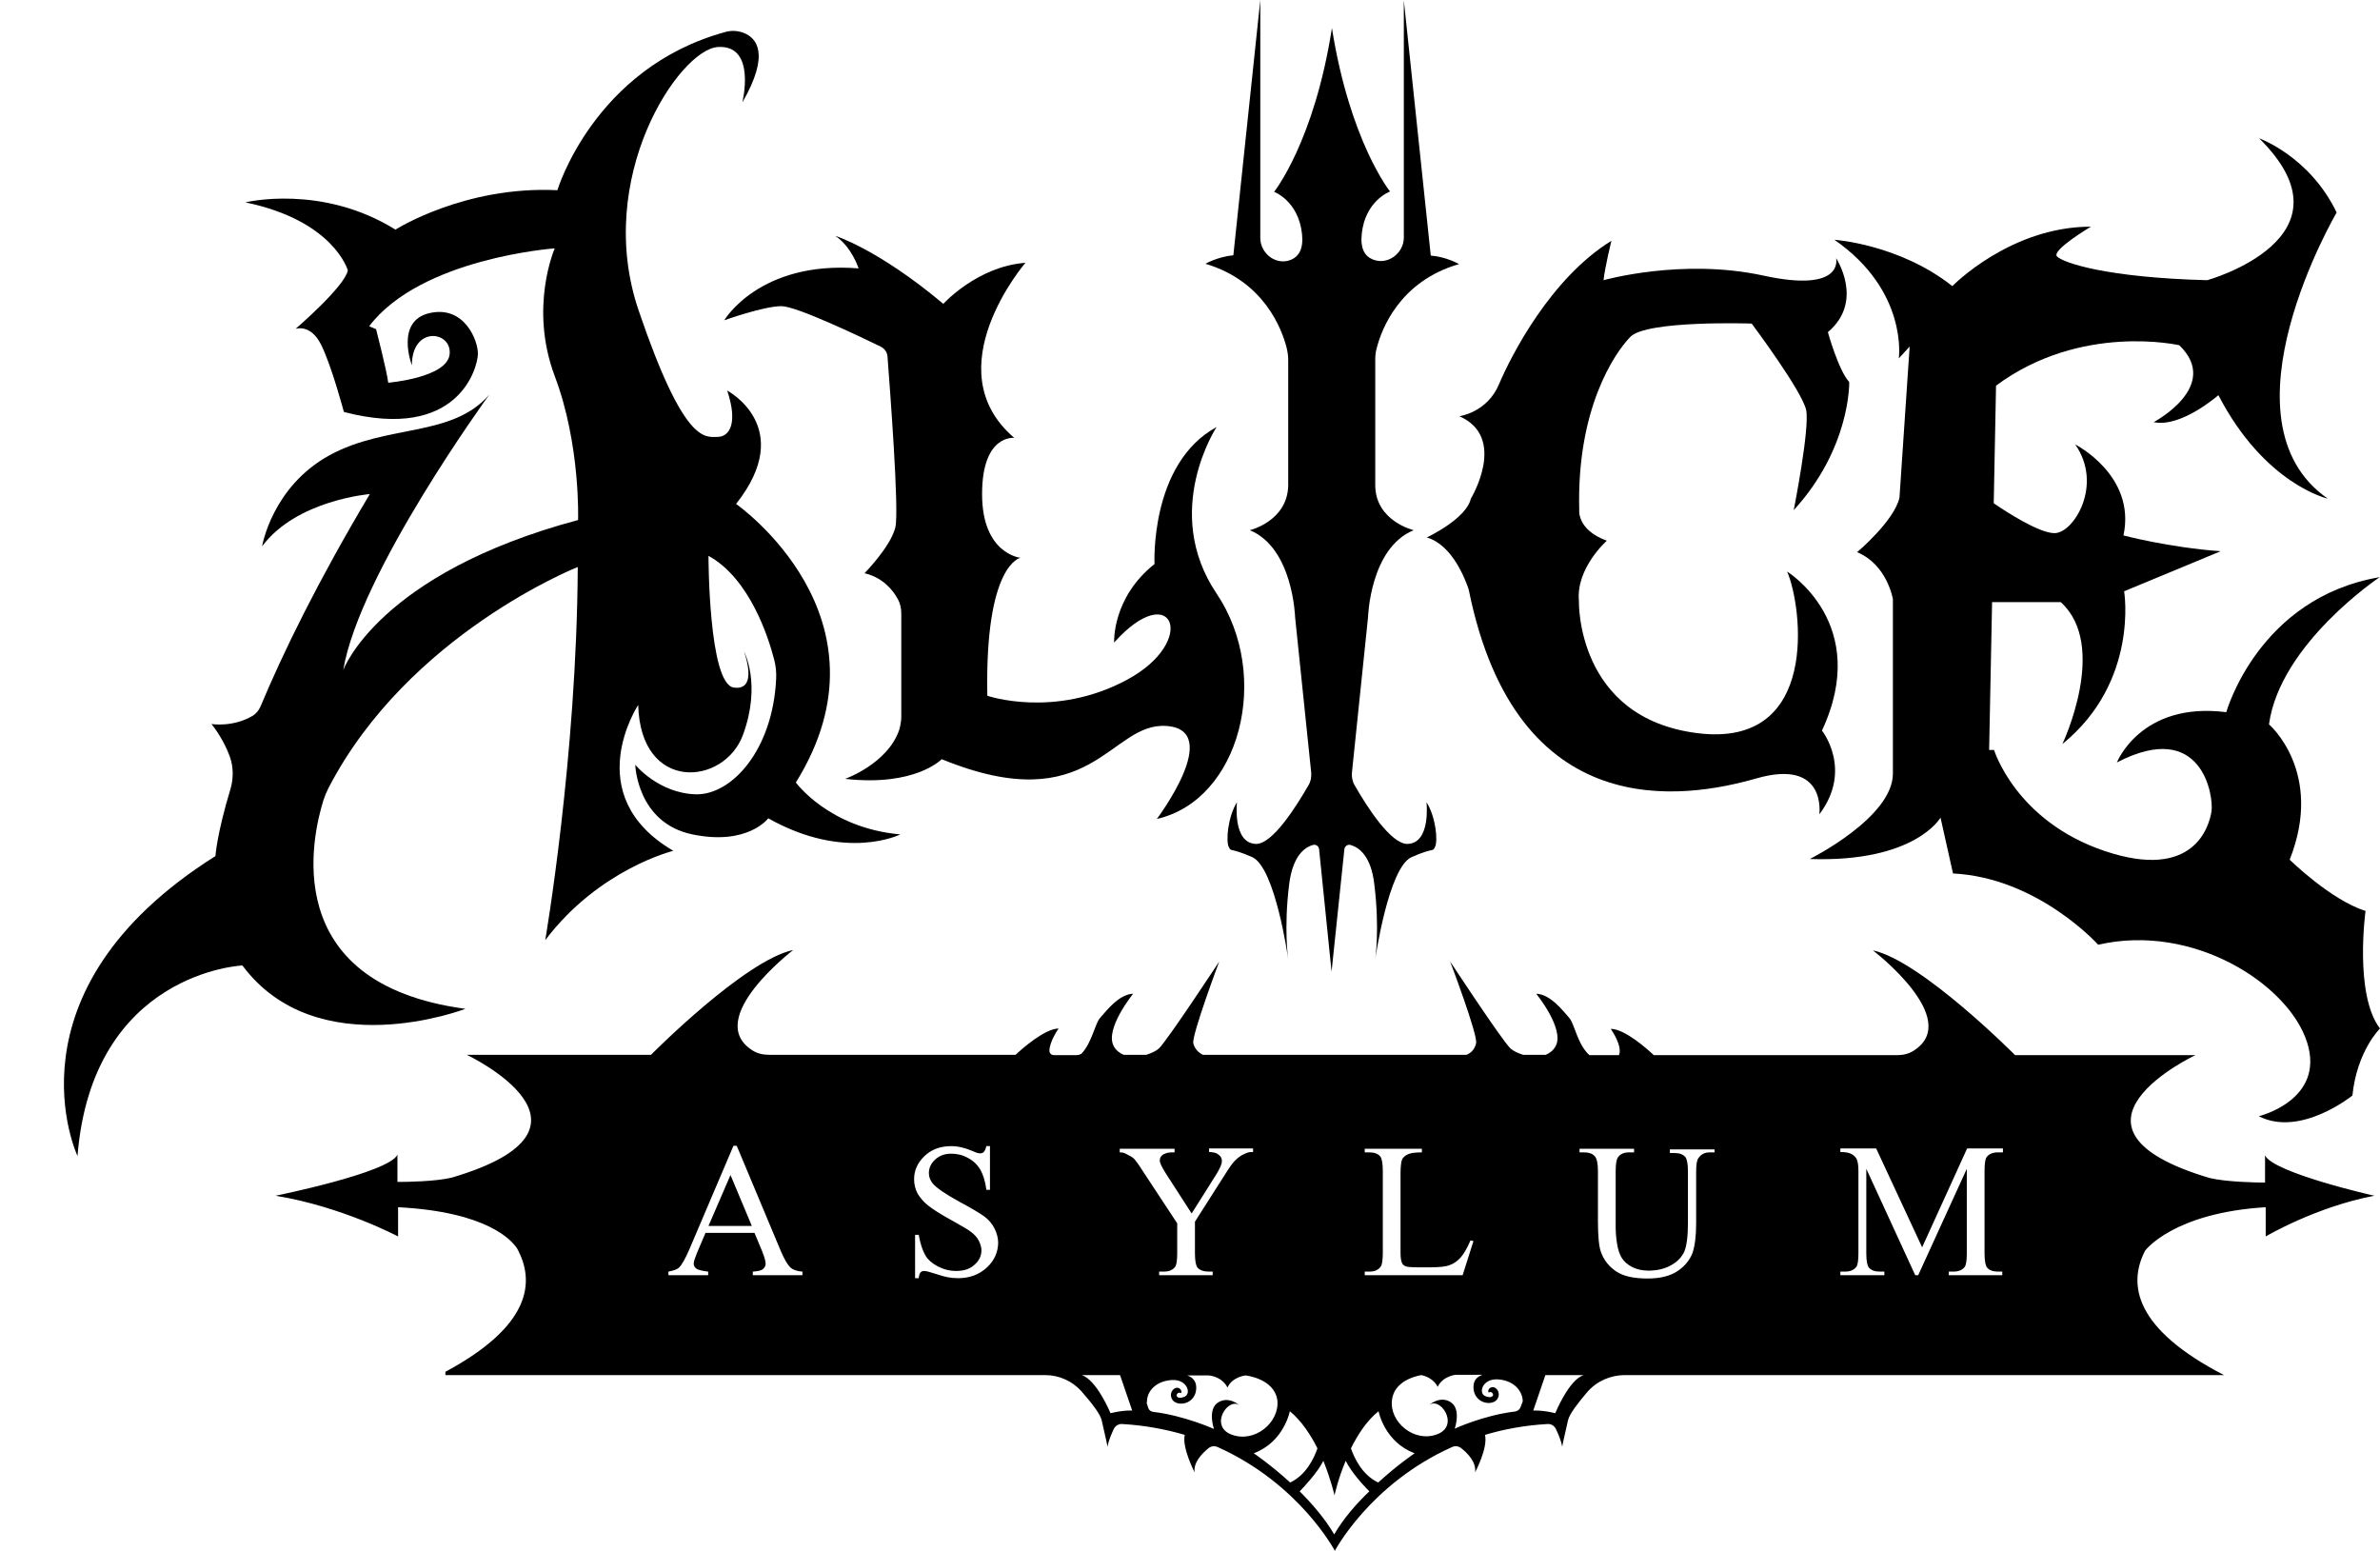
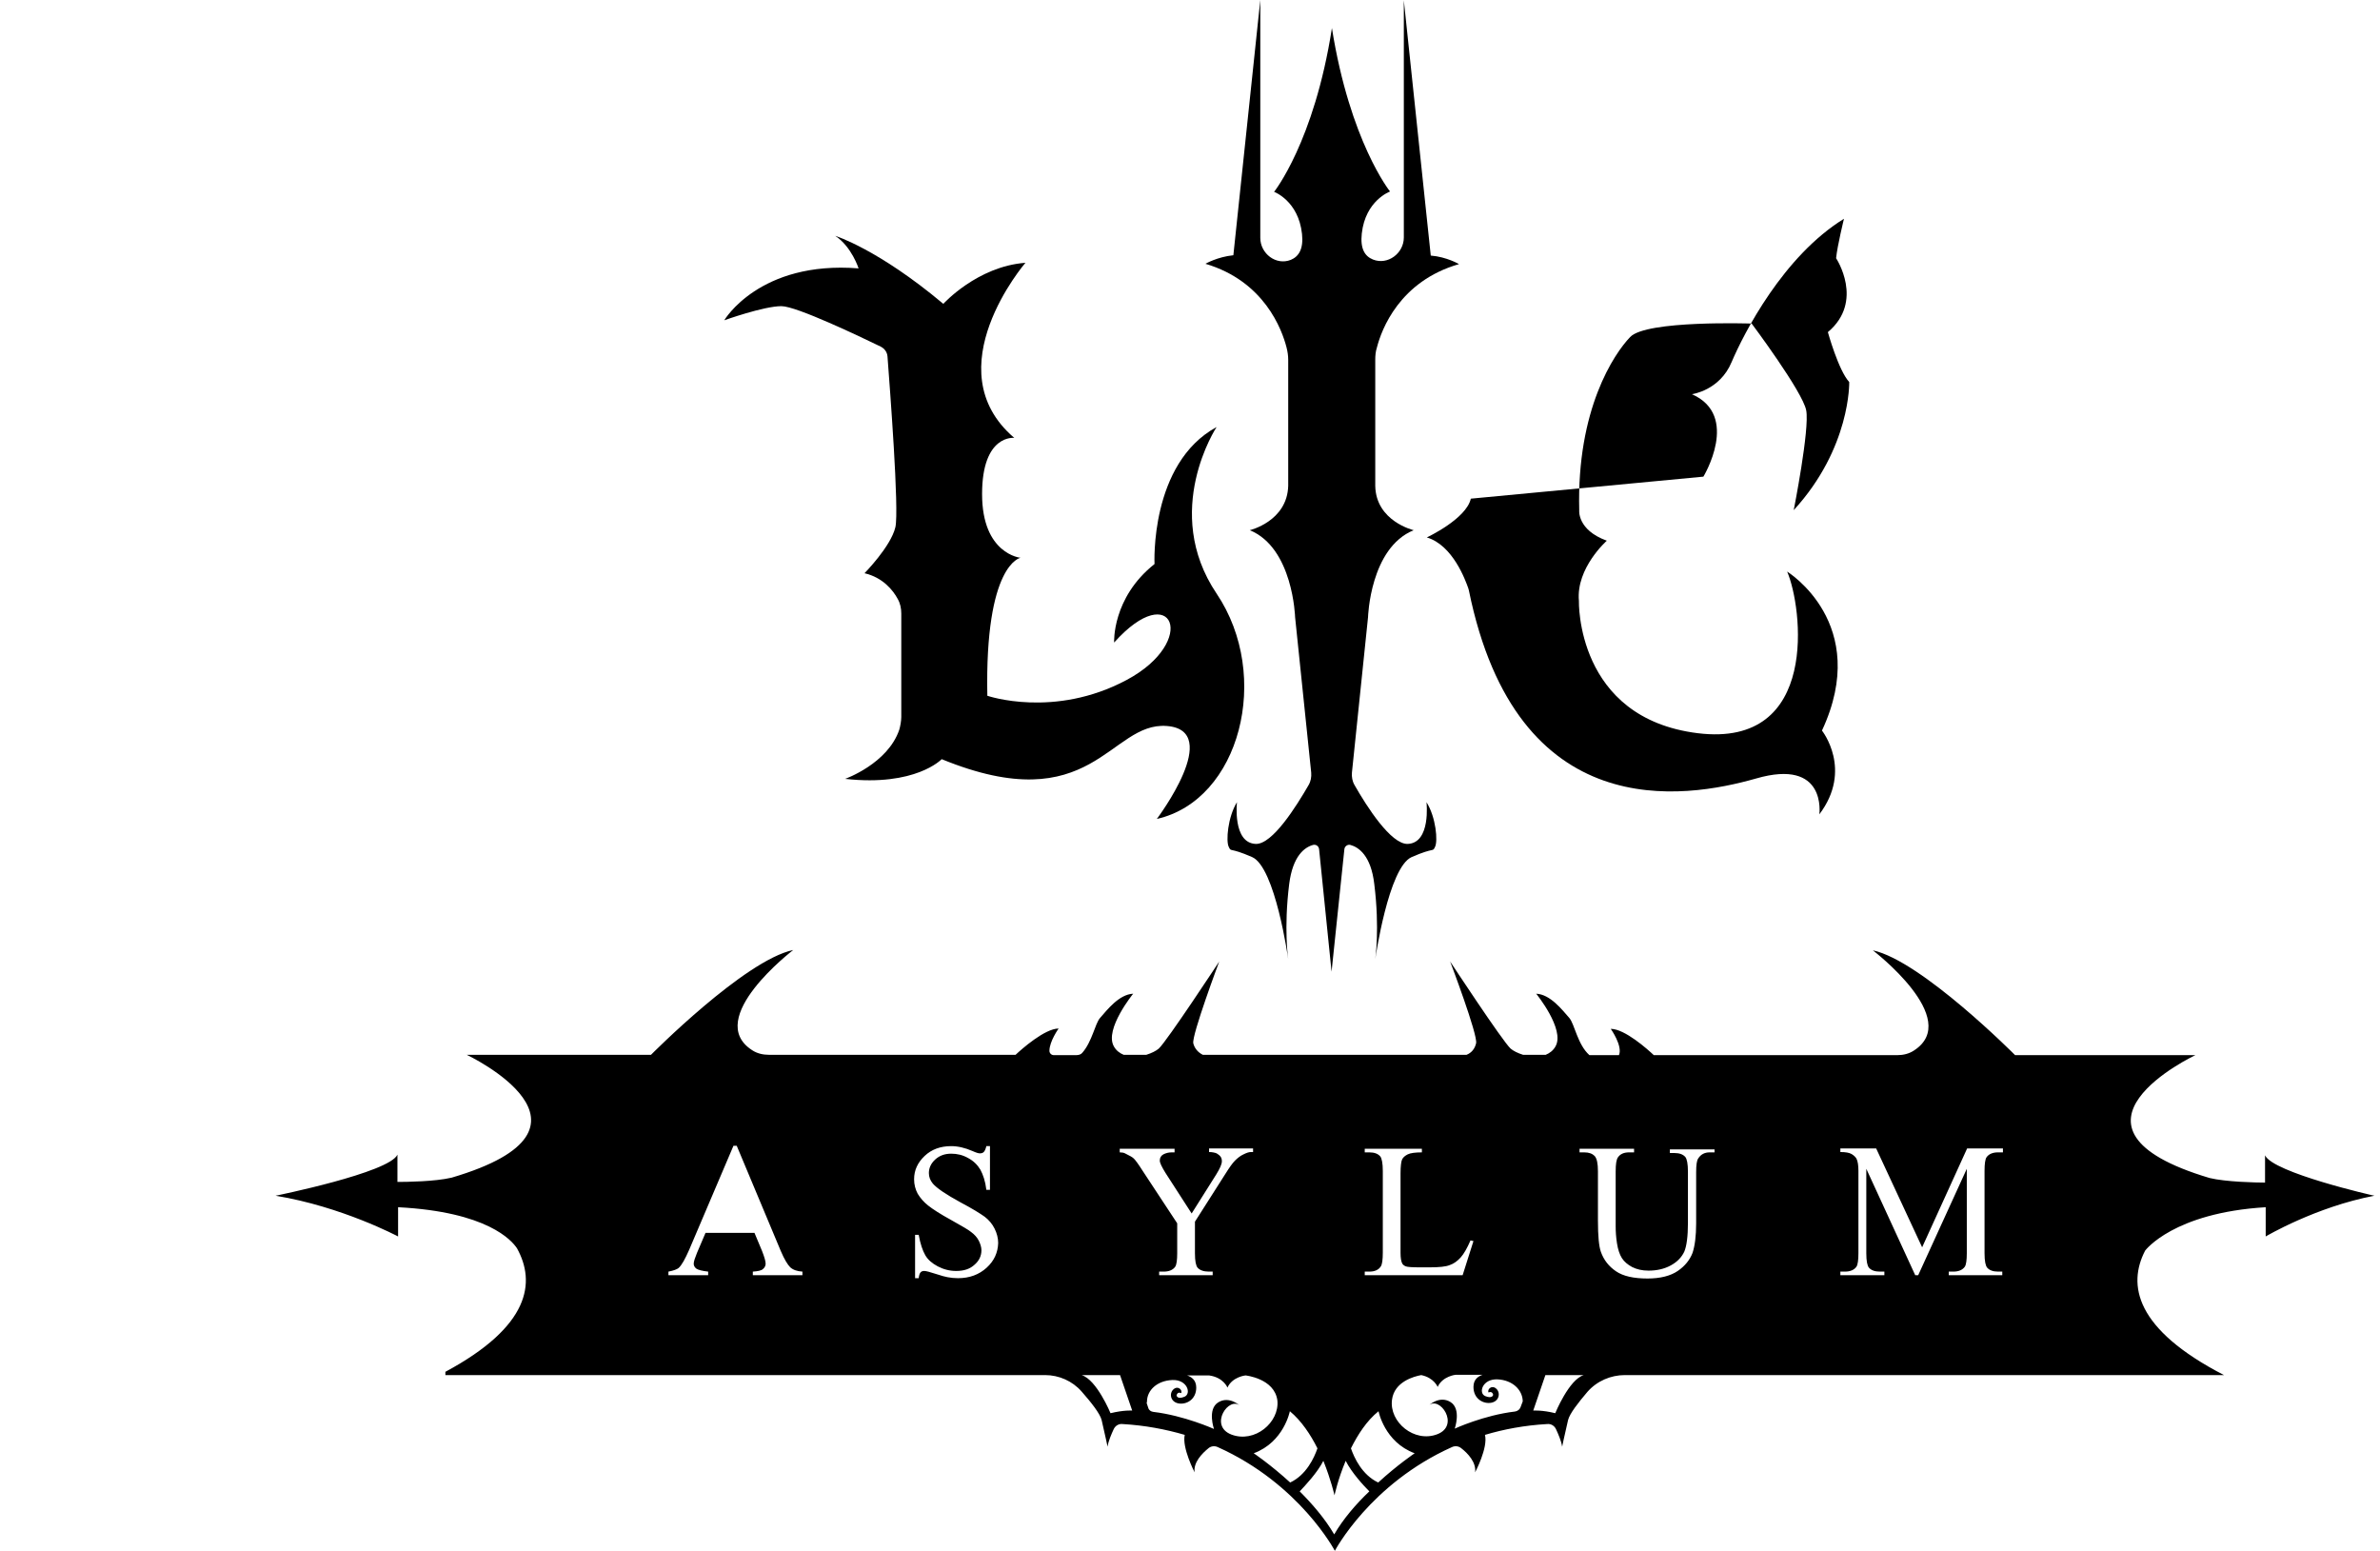
<svg xmlns="http://www.w3.org/2000/svg" viewBox="15.5 170 724.6 472.1">
  <title>Alice-Asylum - SVG vector logo - www.oklogos.com</title>
-   <path d="m157.2 477.1c-57.6-7.7-46.5-53.1-43.2-63.6.4-1.2.9-2.4 1.5-3.6 24.3-46.9 75.9-67.3 75.9-67.3-.3 57.9-9.9 113.6-9.9 113.6 16.4-21.7 39-27.2 39-27.2-28.9-16.9-10.7-44.4-10.7-44.4.7 26.8 26.2 24.6 31.9 9.1s.3-25.4.3-25.4 4.6 12.1-3.1 11-7.7-40.1-7.7-40.1c12.5 6.9 18.2 24.6 20 31.6.5 1.9.7 3.9.6 5.8-1 21.7-13.5 35.4-24.4 35.2-11.4-.3-18.5-9-18.5-9s.5 17.7 17.4 21.2 23.1-4.9 23.1-4.9c23.6 13.3 40.2 4.9 40.2 4.9-21.7-1.9-31.8-15.8-31.8-15.8 31.3-50.3-18.2-84.8-18.2-84.8 18.5-23.4-2.7-34.5-2.7-34.5 3.3 9.8.8 14.1-3 14.1s-10.1 2.2-23.9-38.3c-13.9-40.5 12.3-79.7 24.1-80.4s7.4 16.9 7.4 16.9c8.6-14.9 4.3-19.7.4-21.2-1.8-.7-3.9-.8-5.8-.2-39.8 11-50.9 48.1-50.9 48.1-28.3-1.4-49.3 12-49.3 12-22.5-14-45.7-8.3-45.7-8.3 27 5.6 31.2 20.7 31.2 20.7-.9 4.9-15.9 17.8-15.9 17.8s4.5-1.6 7.7 4.7 7 20.6 7 20.6c34.9 9.1 40.7-13.5 40.8-17.6s-4.1-14.9-14.7-12.5-5.4 15.9-5.4 15.9c0-12.1 12.2-10.5 11.5-3.4-.7 7.2-18.7 8.7-18.7 8.7-.4-3.5-3.7-16.3-3.7-16.3l-2.1-.9c15.8-20.8 56.5-23.7 56.5-23.7s-7.9 17.9 0 38.9c7.9 20.9 7.1 43.8 7.1 43.8-60.9 16.3-71.5 45.7-71.5 45.7 4.9-29.6 44.5-83.9 44.5-83.9-11.4 13.2-31.2 8.9-48.7 18.5s-20.5 27.7-20.5 27.7c10.5-14.1 32.8-15.9 32.8-15.9-15.8 26.5-26.3 48-33.3 64.7-.5 1.1-1.2 2-2.2 2.7-6.1 3.7-12.7 2.6-12.7 2.6 2.8 3.6 4.5 7 5.6 10 1.1 3.1 1.1 6.6.2 9.7-4.2 13.8-4.6 20.5-4.6 20.5-65.6 41.3-42 91.3-42 91.3 4.5-56 50.2-58 50.2-58 22.8 30.6 67.9 13.2 67.9 13.2z" />
  <path d="m276.9 251.7c-30.2-2.4-40.9 15.8-40.9 15.8s12-4.3 17.4-4.3c4.6 0 24 9.3 30.2 12.3 1.2.6 2 1.7 2.1 3 .7 9.4 3.6 46.8 2.4 52-1.4 5.9-9.4 14-9.4 14 5.6 1.3 8.7 5.2 10.1 7.8.8 1.4 1.1 2.9 1.1 4.5v31.5c0 1.1-.3 2.8-.6 3.8-3.5 10.4-16.5 15-16.5 15 21.5 2.4 29.4-6 29.4-6 45.9 18.8 51.1-11.4 68.5-10.1s-3 28.3-3 28.3c25.3-5.7 35.1-43.5 18.2-68.6s0-50.7 0-50.7c-20.4 11.1-18.9 41.7-18.9 41.7-13 10.3-12.3 23.9-12.3 23.9 17.8-19.9 25.9-.4 3.8 11.4s-42.4 4.8-42.4 4.8c-.8-40.2 10.1-42 10.1-42s-11.7-1.1-11.7-19.4 9.8-17.1 9.8-17.1c-24.5-20.9 3.4-53.3 3.4-53.3-14.7 1.1-25 12.5-25 12.5-19.9-16.7-32.9-20.7-32.9-20.7 5 3.3 7.1 9.9 7.1 9.9z" />
  <path d="m407.2 275.8c.3 1.2.5 2.4.5 3.7v38.4c-.3 10.8-11.7 13.5-11.7 13.5 13.2 5.4 13.8 26.5 13.8 26.5l4.9 47.3c.1 1.3-.1 2.6-.8 3.8-3.7 6.4-11 18.1-16.1 17.9-7.1-.3-5.7-12.7-5.7-12.7-2.8 4.5-3.4 11.9-2.5 13.6.8 1.7 0 0 7.1 3.1s11 31.1 11 31.1-1.4-9.3.3-22.9c1.1-8.6 4.7-11.2 7.3-11.9.9-.2 1.7.4 1.8 1.3l3.8 37.3v.1-.1l3.9-37.3c.1-.9 1-1.5 1.8-1.3 2.6.7 6.3 3.3 7.3 11.9 1.7 13.6.3 22.9.3 22.9s4-28 11.1-31.1 6.3-1.4 7.1-3.1c.9-1.7.3-9-2.6-13.6 0 0 1.4 12.4-5.7 12.7-5.1.2-12.5-11.4-16.2-17.9-.7-1.2-.9-2.5-.8-3.8l4.9-47.3s.6-21.1 13.9-26.5c0 0-11.5-2.7-11.7-13.5v-38.4c0-1.2.1-2.5.5-3.7 1.4-5.5 6.9-20.2 25-25.4 0 0-3.7-2.2-8.6-2.6l-8.2-77.7v72.2c0 4.8-4.9 8.5-9.4 6.7-2.5-1-3.9-3.3-3.4-7.9 1.1-10.1 8.6-12.8 8.6-12.8s-12.2-15.2-17.7-49.8v.1c-5.4 34.6-17.6 49.8-17.6 49.8s7.4 2.7 8.5 12.8c.5 4.6-1 6.9-3.4 7.9-4.5 1.8-9.3-1.9-9.3-6.7v-72.4l-8.2 77.7c-4.9.5-8.5 2.6-8.5 2.6 17.9 5.3 23.3 20 24.7 25.5z" />
-   <path d="m463.3 321.8c-1.4 6.2-13.4 11.8-13.4 11.8 8 2.4 11.8 13.2 12.6 15.4.1.2.1.5.2.7 14.6 71.8 65.6 63.5 87.4 57.3 21.7-6.3 19.3 10.9 19.3 10.9 10.3-13.6.8-25.5.8-25.5 15.2-32.6-10.6-48.4-10.6-48.4 4.6 10.6 10.1 53.8-27.2 49.2-37.2-4.6-36.2-40.3-36.2-40.3-.9-10 8.5-18.3 8.5-18.3-9.1-3.3-8.4-9.3-8.4-9.3-.8-30.7 10.6-47.6 15.5-52.7 4.9-5.2 37-4.1 37-4.1s15.5 20.7 16.6 26.4-3.8 30.4-3.8 30.4c17.4-19 16.9-39 16.9-39-3.3-3.6-6.5-15.2-6.5-15.2 11.2-9.4 2.5-22.5 2.5-22.5s2.7 10.7-22.1 5.3-48.7 1.4-48.7 1.4c.4-3.9 2.4-12 2.4-12-18.5 11.4-30.5 34.9-34.2 43.6-3.6 8.7-12.1 9.8-12.1 9.8 14.8 6.5 3.5 25.1 3.5 25.1z" />
-   <path d="m735.7 447.3c-10.6-3.3-23.1-15.6-23.1-15.6 10.6-26.7-6.3-41.2-6.3-41.2 3.4-24.6 33.7-44.8 33.7-44.8-37 6.3-46.7 41.1-46.7 41.1-26-3.3-33.3 15.3-33.3 15.3 26-13.5 29.5 10.3 28.8 14.9-.7 4.5-5.3 21.2-32.4 12.1-27.2-9.1-33.8-30.8-33.8-30.8h-1.5l.9-45h20.9c14.7 13.3.5 43.2.5 43.2 23.4-19 18.8-46.5 18.8-46.5l29.4-12.2c-15.6-1.1-29.6-4.8-29.6-4.8 3.9-18.3-14.7-27.7-14.7-27.7 8.6 12.2-.4 27-6.3 27-4.7 0-14.9-6.6-18.5-9.1l.7-35.8c25.9-19.2 55.8-12.3 55.8-12.3 12.9 12.5-7.8 23.4-7.8 23.4 8.3 1.8 19.7-8.2 19.7-8.2 14.1 27.2 33.3 31.5 33.3 31.5-34.4-23.9 2.7-87.1 2.7-87.1-8.2-17.1-23.6-22.6-23.6-22.6 30.7 30.3-15.8 43.2-15.8 43.2-30.7-.8-43.8-5.3-45.7-7.2-2-1.8 10.3-9.1 10.3-9.1-24.6 0-42.2 18.1-42.2 18.1-16.2-12.8-35.9-14.1-35.9-14.1 22.5 15.6 19.6 36.1 19.6 36.1l3.3-3.6-3.1 46c-1.6 7.1-12.9 16.6-12.9 16.6 9.2 3.8 10.9 14.3 10.9 14.3v53.1c0 13.4-25.3 26-25.3 26 32.1 1.1 39.8-12.6 39.8-12.6l3.8 17c25.9 1.3 44.2 21.7 44.2 21.7 29-6.7 58 12.1 63.6 29.7s-14.7 22.5-14.7 22.5c12.7 6.5 28.5-6.3 28.5-6.3 1.4-13.6 8.4-20.4 8.4-20.4-7.9-10.3-4.4-35.8-4.4-35.8z" />
+   <path d="m463.3 321.8c-1.4 6.2-13.4 11.8-13.4 11.8 8 2.4 11.8 13.2 12.6 15.4.1.2.1.5.2.7 14.6 71.8 65.6 63.5 87.4 57.3 21.7-6.3 19.3 10.9 19.3 10.9 10.3-13.6.8-25.5.8-25.5 15.2-32.6-10.6-48.4-10.6-48.4 4.6 10.6 10.1 53.8-27.2 49.2-37.2-4.6-36.2-40.3-36.2-40.3-.9-10 8.5-18.3 8.5-18.3-9.1-3.3-8.4-9.3-8.4-9.3-.8-30.7 10.6-47.6 15.5-52.7 4.9-5.2 37-4.1 37-4.1s15.5 20.7 16.6 26.4-3.8 30.4-3.8 30.4c17.4-19 16.9-39 16.9-39-3.3-3.6-6.5-15.2-6.5-15.2 11.2-9.4 2.5-22.5 2.5-22.5c.4-3.9 2.4-12 2.4-12-18.5 11.4-30.5 34.9-34.2 43.6-3.6 8.7-12.1 9.8-12.1 9.8 14.8 6.5 3.5 25.1 3.5 25.1z" />
  <path d="m705.1 521.7v8.3c-2.7 0-12-.2-16.9-1.4-51.3-15.3-4.3-37.4-4.3-37.4h-54.9s-28.5-28.7-43.3-31.9c0 0 27.4 20.9 12.5 30.5-1.5 1-3.3 1.4-5 1.4h-74.2c-1.8-1.7-8.8-8-13.1-8 0 0 3.7 5.2 2.5 8h-9c-3.6-3.2-4.5-9.4-6.1-11.3-2.2-2.5-5.8-7.2-10.1-7.4 0 0 8.8 10.8 5.9 16-.7 1.3-1.8 2.1-3 2.6h-6.9c-1.6-.5-3-1.2-3.8-1.9-2.5-2.3-18.4-26.5-18.4-26.5s8.5 22.4 7.9 24.9c-.4 1.7-1.4 2.9-2.9 3.5h-80.3c-1.4-.7-2.5-1.9-2.9-3.5-.5-2.5 7.9-24.9 7.9-24.9s-15.9 24.2-18.4 26.5c-.8.7-2.2 1.4-3.8 1.9h-6.9c-1.2-.5-2.3-1.3-3-2.6-2.9-5.2 5.9-16 5.9-16-4.3.2-7.9 4.9-10.1 7.4-1.5 1.7-2.4 7.2-5.4 10.6-.4.5-1.1.7-1.8.7h-6.9c-.7 0-1.3-.6-1.3-1.3 0-2.9 2.8-6.8 2.8-6.8-4.2 0-11.3 6.3-13.1 8h-75.1c-1.8 0-3.6-.4-5.1-1.4-14.9-9.6 12.5-30.5 12.5-30.5-14.8 3.1-43.3 31.9-43.3 31.9h-56.1s47 22.2-4.6 37.4c-5.1 1.2-13.7 1.3-16.5 1.3v-8.3c-2.5 5.5-37.1 12.5-37.1 12.5 20.2 3.3 37.3 12.4 37.3 12.4v-8.9c27.2 1.4 34.6 10.1 36.2 12.5 5.7 10.3 4.1 23.7-21.8 37.6v1h182.6c4.2 0 8.3 1.8 11.1 5 2.9 3.3 5.6 6.7 6.1 8.7 1.1 4.7 1.8 8.1 1.8 8.1.2-1.6 1.2-3.9 1.9-5.4.5-1 1.5-1.6 2.6-1.5 6.9.4 13.2 1.6 19 3.3-.9 3.9 3 11.4 3 11.4-.4-3 2.2-5.7 4.3-7.4.8-.6 1.8-.7 2.7-.3 25 11.2 35.7 31.6 35.7 31.6s10.7-20.4 35.7-31.6c.9-.4 1.9-.3 2.7.3 2.1 1.6 4.7 4.4 4.3 7.4 0 0 4-7.5 3-11.4 5.7-1.7 12-2.9 19-3.3 1.1-.1 2.1.5 2.6 1.5.7 1.5 1.7 3.8 1.9 5.4 0 0 .7-3.4 1.8-8.1.5-2 3.1-5.3 5.9-8.6 2.9-3.3 7.1-5.1 11.4-5.1h182.4c-27.1-14-29.4-27.5-24-37.9.1-.1 8.6-11.5 36.7-13.2v8.9s15.2-9 33.1-12.4c-.2 0-30.9-7-33.3-12.3zm-445.2 36.5h-15.2v-1.1c1.5-.1 2.6-.3 3.1-.8.5-.4.8-1 .8-1.6 0-.8-.4-2.1-1.1-3.9l-2.3-5.5h-14.9l-2.6 6.1c-.6 1.5-1 2.6-1 3.3 0 .6.3 1.1.8 1.5.6.4 1.8.7 3.6.9v1.1h-12.1v-1.1c1.6-.3 2.6-.7 3.1-1.1 1-.9 2-2.8 3.2-5.5l13.5-31.7h1l13.4 32c1.1 2.6 2.1 4.2 2.9 5 .9.8 2.1 1.2 3.7 1.3v1.1zm56-2.3c-2.3 2.1-5.2 3.2-8.7 3.2-1.1 0-2.2-.1-3.2-.3-.6-.1-1.8-.4-3.6-1s-3-.9-3.5-.9-.8.1-1.1.4-.5.9-.6 1.8h-1.1v-13.2h1.1c.5 2.8 1.2 4.8 2 6.2s2.1 2.5 3.8 3.4 3.6 1.4 5.6 1.4c2.4 0 4.2-.6 5.6-1.9 1.4-1.2 2.1-2.7 2.1-4.4 0-.9-.3-1.9-.8-2.9s-1.3-1.9-2.4-2.7c-.7-.6-2.8-1.8-6-3.6-3.3-1.8-5.6-3.3-7-4.4s-2.4-2.3-3.2-3.6c-.7-1.3-1.1-2.8-1.1-4.4 0-2.8 1.1-5.1 3.2-7.1s4.8-3 8.1-3c2 0 4.2.5 6.5 1.5 1.1.5 1.8.7 2.2.7.5 0 .9-.1 1.2-.4s.6-.9.8-1.8h1.1v13.3h-1.1c-.3-2.6-1-4.6-1.8-6.1-.9-1.5-2.1-2.7-3.8-3.6-1.6-.9-3.3-1.3-5.1-1.3-2 0-3.6.6-4.9 1.8s-1.9 2.6-1.9 4.1c0 1.2.4 2.2 1.2 3.2 1.2 1.4 4 3.3 8.4 5.7 3.6 1.9 6 3.4 7.4 4.4 1.3 1 2.3 2.2 3 3.6s1.1 2.9 1.1 4.4c-.1 2.9-1.2 5.4-3.5 7.5zm115.1 1.2h1.4c1.6 0 2.8-.5 3.5-1.6.4-.6.6-2 .6-4.2v-24.8c0-2.4-.3-3.9-.8-4.5-.7-.8-1.8-1.2-3.3-1.2h-1.4v-1.1h17.4v1.1c-2 0-3.5.2-4.3.6s-1.4.9-1.7 1.5-.5 2.1-.5 4.3v24.2c0 1.6.2 2.6.5 3.2.2.4.6.7 1.1.9s1.9.3 4.4.3h2.8c3 0 5-.2 6.2-.7 1.2-.4 2.3-1.2 3.3-2.3s2-2.9 3-5.2l.9.2-3.3 10.4h-29.8zm-74.4-37.4h16.5v1.1h-.9c-.9 0-1.7.2-2.5.6-.7.4-1.1 1-1.1 1.9 0 .7.6 1.9 1.7 3.7l8 12.4 7.5-11.9c1.1-1.8 1.7-3.1 1.7-4 0-.5-.1-1-.4-1.4s-.7-.7-1.2-1c-.5-.2-1.3-.4-2.3-.4v-1.1h13.4v1.1h-.7c-.5 0-1.2.2-2.2.7-.9.4-1.8 1.1-2.6 1.9s-1.7 2.1-2.9 4l-9.3 14.6v9.6c0 2.4.3 3.8.8 4.4.7.8 1.9 1.2 3.4 1.2h1.2v1.1h-16.3v-1.1h1.4c1.6 0 2.8-.5 3.5-1.5.4-.6.6-2 .6-4.1v-9.1l-10.6-16.1c-1.2-1.9-2.1-3.1-2.5-3.5-.4-.5-1.4-1-2.8-1.7-.4-.2-.9-.3-1.6-.3v-1.1zm-3 80.5s-4.2-10.2-8.8-11.6h11.7l3.7 10.8c.1 0-2.5-.2-6.6.8zm36.8 6.5c-7-2.7-.7-11.9 2.7-8.7 0 0-3.3-3.2-6.7-1.1s-1.3 8.1-1.3 8.1-9.1-4.1-18.5-5.2c-.7-.1-1.3-.5-1.5-1.2l-.5-1.5c0-.1.1-.2.1-.4 0-3.5 3.1-6.4 7.7-6.6s5.9 4.2 3.7 5.1-2.4-.4-2.4-.4c.3-1.3 1.4-.7 1.4-.7.5-.9-.9-2.4-2.3-1.2s-1 3.8 1.4 4.3 5.5-1.1 5.5-4.8c0-2.4-1.6-3.3-2.8-3.7h6.7c4.4.6 5.6 3.7 5.6 3.7 1.5-3.3 5.5-3.7 5.5-3.7s8.8.9 9.7 7.6c.7 6.7-6.9 13.1-14 10.4zm17.9 14.6c-5.9-5.4-11.1-8.9-11.1-8.9 9.2-3.4 11-12.8 11-12.8 3.5 2.9 6.3 7.1 8.4 11.3-1 2.9-3.4 8.1-8.3 10.4zm13.4 15.8c-2.8-4.8-6.7-9.3-10.5-13.1 1.6-1.7 5.4-5.7 7.2-9.3 2.3 5.7 3.4 10.5 3.4 10.5s1-4.8 3.4-10.5c1.8 3.6 5.5 7.6 7.2 9.3-4 3.8-7.9 8.3-10.7 13.1zm13.4-15.8c-4.9-2.3-7.3-7.5-8.3-10.4 2.1-4.2 4.8-8.4 8.4-11.3 0 0 1.8 9.4 11 12.8 0 0-5.2 3.5-11.1 8.9zm41.6-21.6c-9.4 1.1-18.3 5.2-18.3 5.2s2.1-6-1.3-8.1-6.7 1.1-6.7 1.1c3.4-3.2 9.7 6 2.7 8.7s-14.7-3.7-13.8-10.5c.7-5.5 6.7-7.1 8.9-7.5 3.9.8 5 3.6 5 3.6 1.5-3.3 5.5-3.7 5.5-3.7h8.2c-1.2.4-2.8 1.3-2.8 3.7 0 3.7 3.1 5.3 5.5 4.8s2.8-3.1 1.4-4.3-2.8.3-2.3 1.2c0 0 1.1-.6 1.4.7 0 0-.2 1.3-2.4.4s-.9-5.3 3.7-5.1 7.6 3.2 7.7 6.6v.1l-.6 1.6c-.3.9-1 1.4-1.8 1.5zm12.3.5c-4-1-6.7-.8-6.7-.8l3.7-10.8h11.7c-4.5 1.3-8.7 11.6-8.7 11.6zm48.4-79.4h-1.4c-1.5 0-2.7.6-3.5 1.9-.4.6-.6 1.9-.6 4.1v15.6c0 3.9-.4 6.9-1.1 9-.8 2.1-2.3 4-4.5 5.5s-5.3 2.3-9.2 2.3c-4.2 0-7.4-.7-9.6-2.2s-3.7-3.4-4.6-5.9c-.6-1.7-.9-4.8-.9-9.5v-15c0-2.4-.3-3.9-1-4.7-.7-.7-1.7-1.1-3.2-1.1h-1.4v-1.1h16.6v1.1h-1.5c-1.6 0-2.7.5-3.4 1.5-.5.7-.7 2.1-.7 4.3v16.8c0 1.5.1 3.2.4 5.1s.8 3.4 1.5 4.5 1.8 2 3.1 2.7c1.4.7 3 1.1 5 1.1 2.5 0 4.8-.5 6.8-1.6s3.3-2.5 4.1-4.2c.7-1.7 1.1-4.6 1.1-8.7v-15.6c0-2.4-.3-3.9-.8-4.5-.7-.8-1.8-1.2-3.3-1.2h-1.4v-1.1h13.6v.9zm87.7 0h-1.3c-1.6 0-2.8.5-3.5 1.5-.4.6-.6 2-.6 4.1v25.1c0 2.4.3 3.8.8 4.4.7.8 1.8 1.2 3.3 1.2h1.3v1.1h-16.3v-1.1h1.4c1.6 0 2.8-.5 3.5-1.5.4-.6.6-2 .6-4.1v-25.7l-14.8 32.4h-.9l-14.9-32.4v25.7c0 2.4.3 3.8.8 4.4.7.8 1.8 1.2 3.3 1.2h1.4v1.1h-13.4v-1.1h1.4c1.6 0 2.8-.5 3.5-1.5.4-.6.6-2 .6-4.1v-25.1c0-1.7-.2-2.9-.6-3.7-.3-.5-.8-1-1.5-1.4s-1.8-.6-3.4-.6v-1.1h10.9l14 30.1 13.7-30.1h10.9v1.2z" />
-   <path d="m231.2 543.2h13.2l-6.5-15.5z" />
</svg>